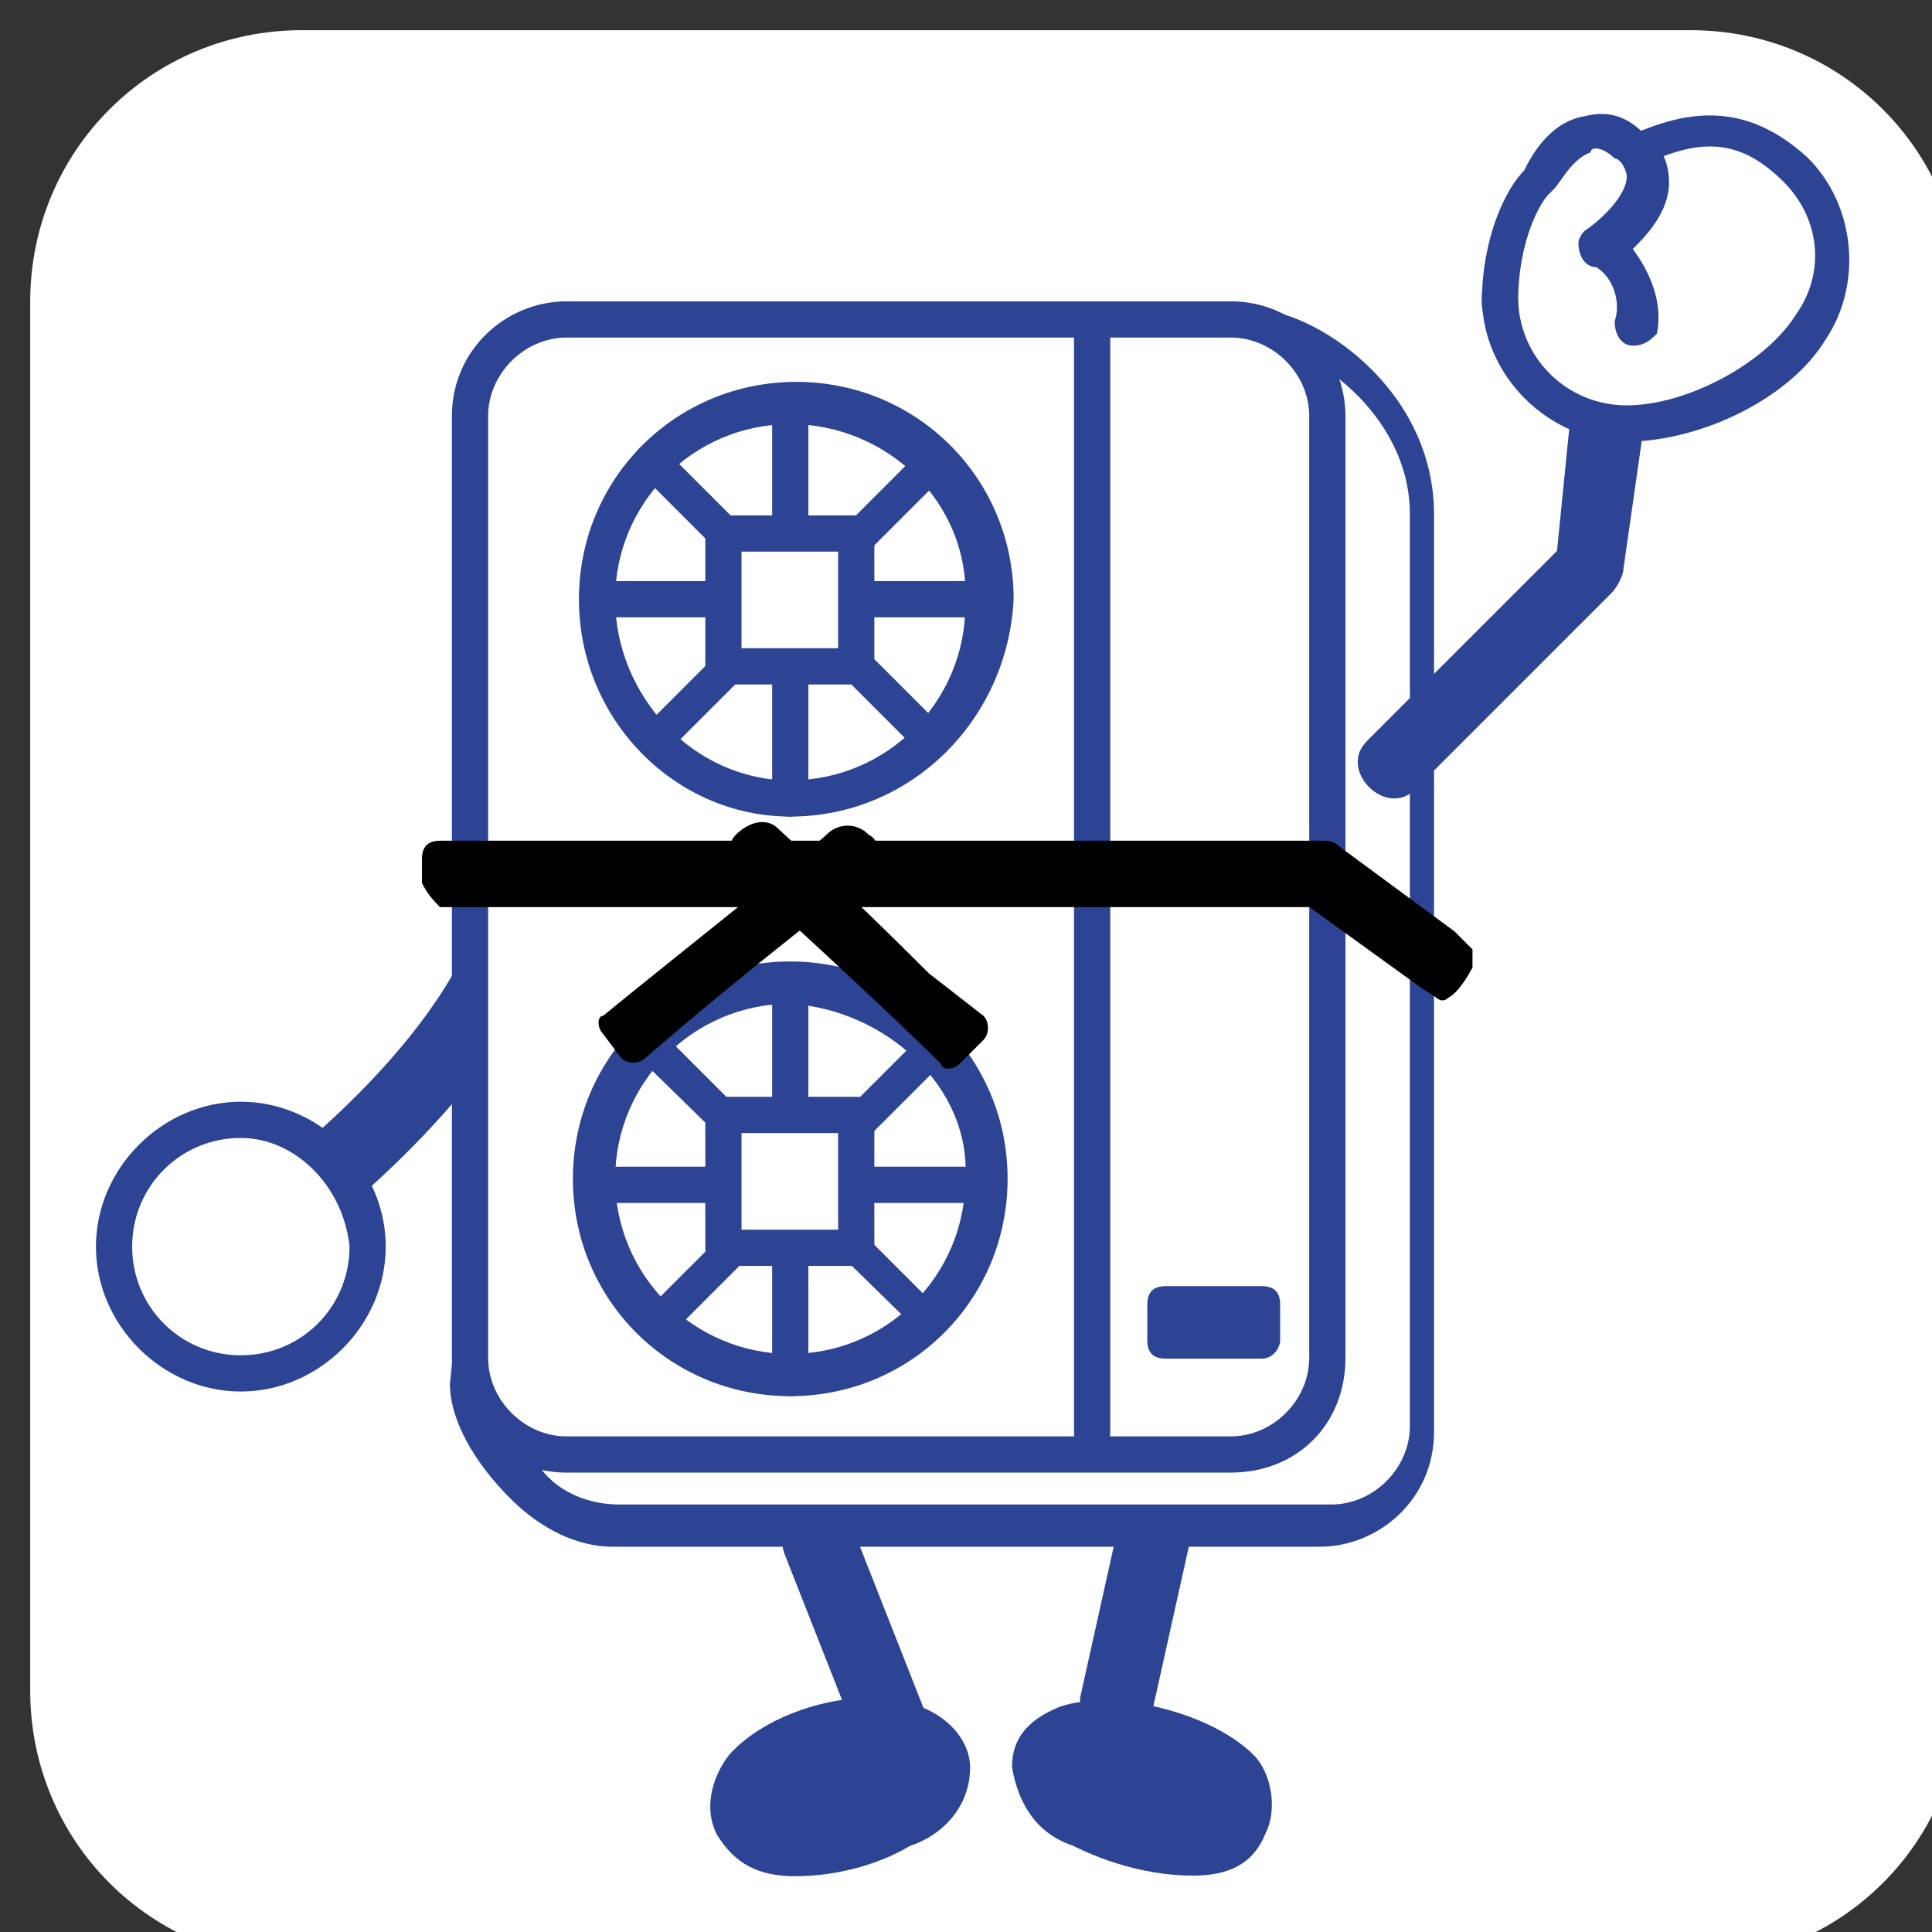
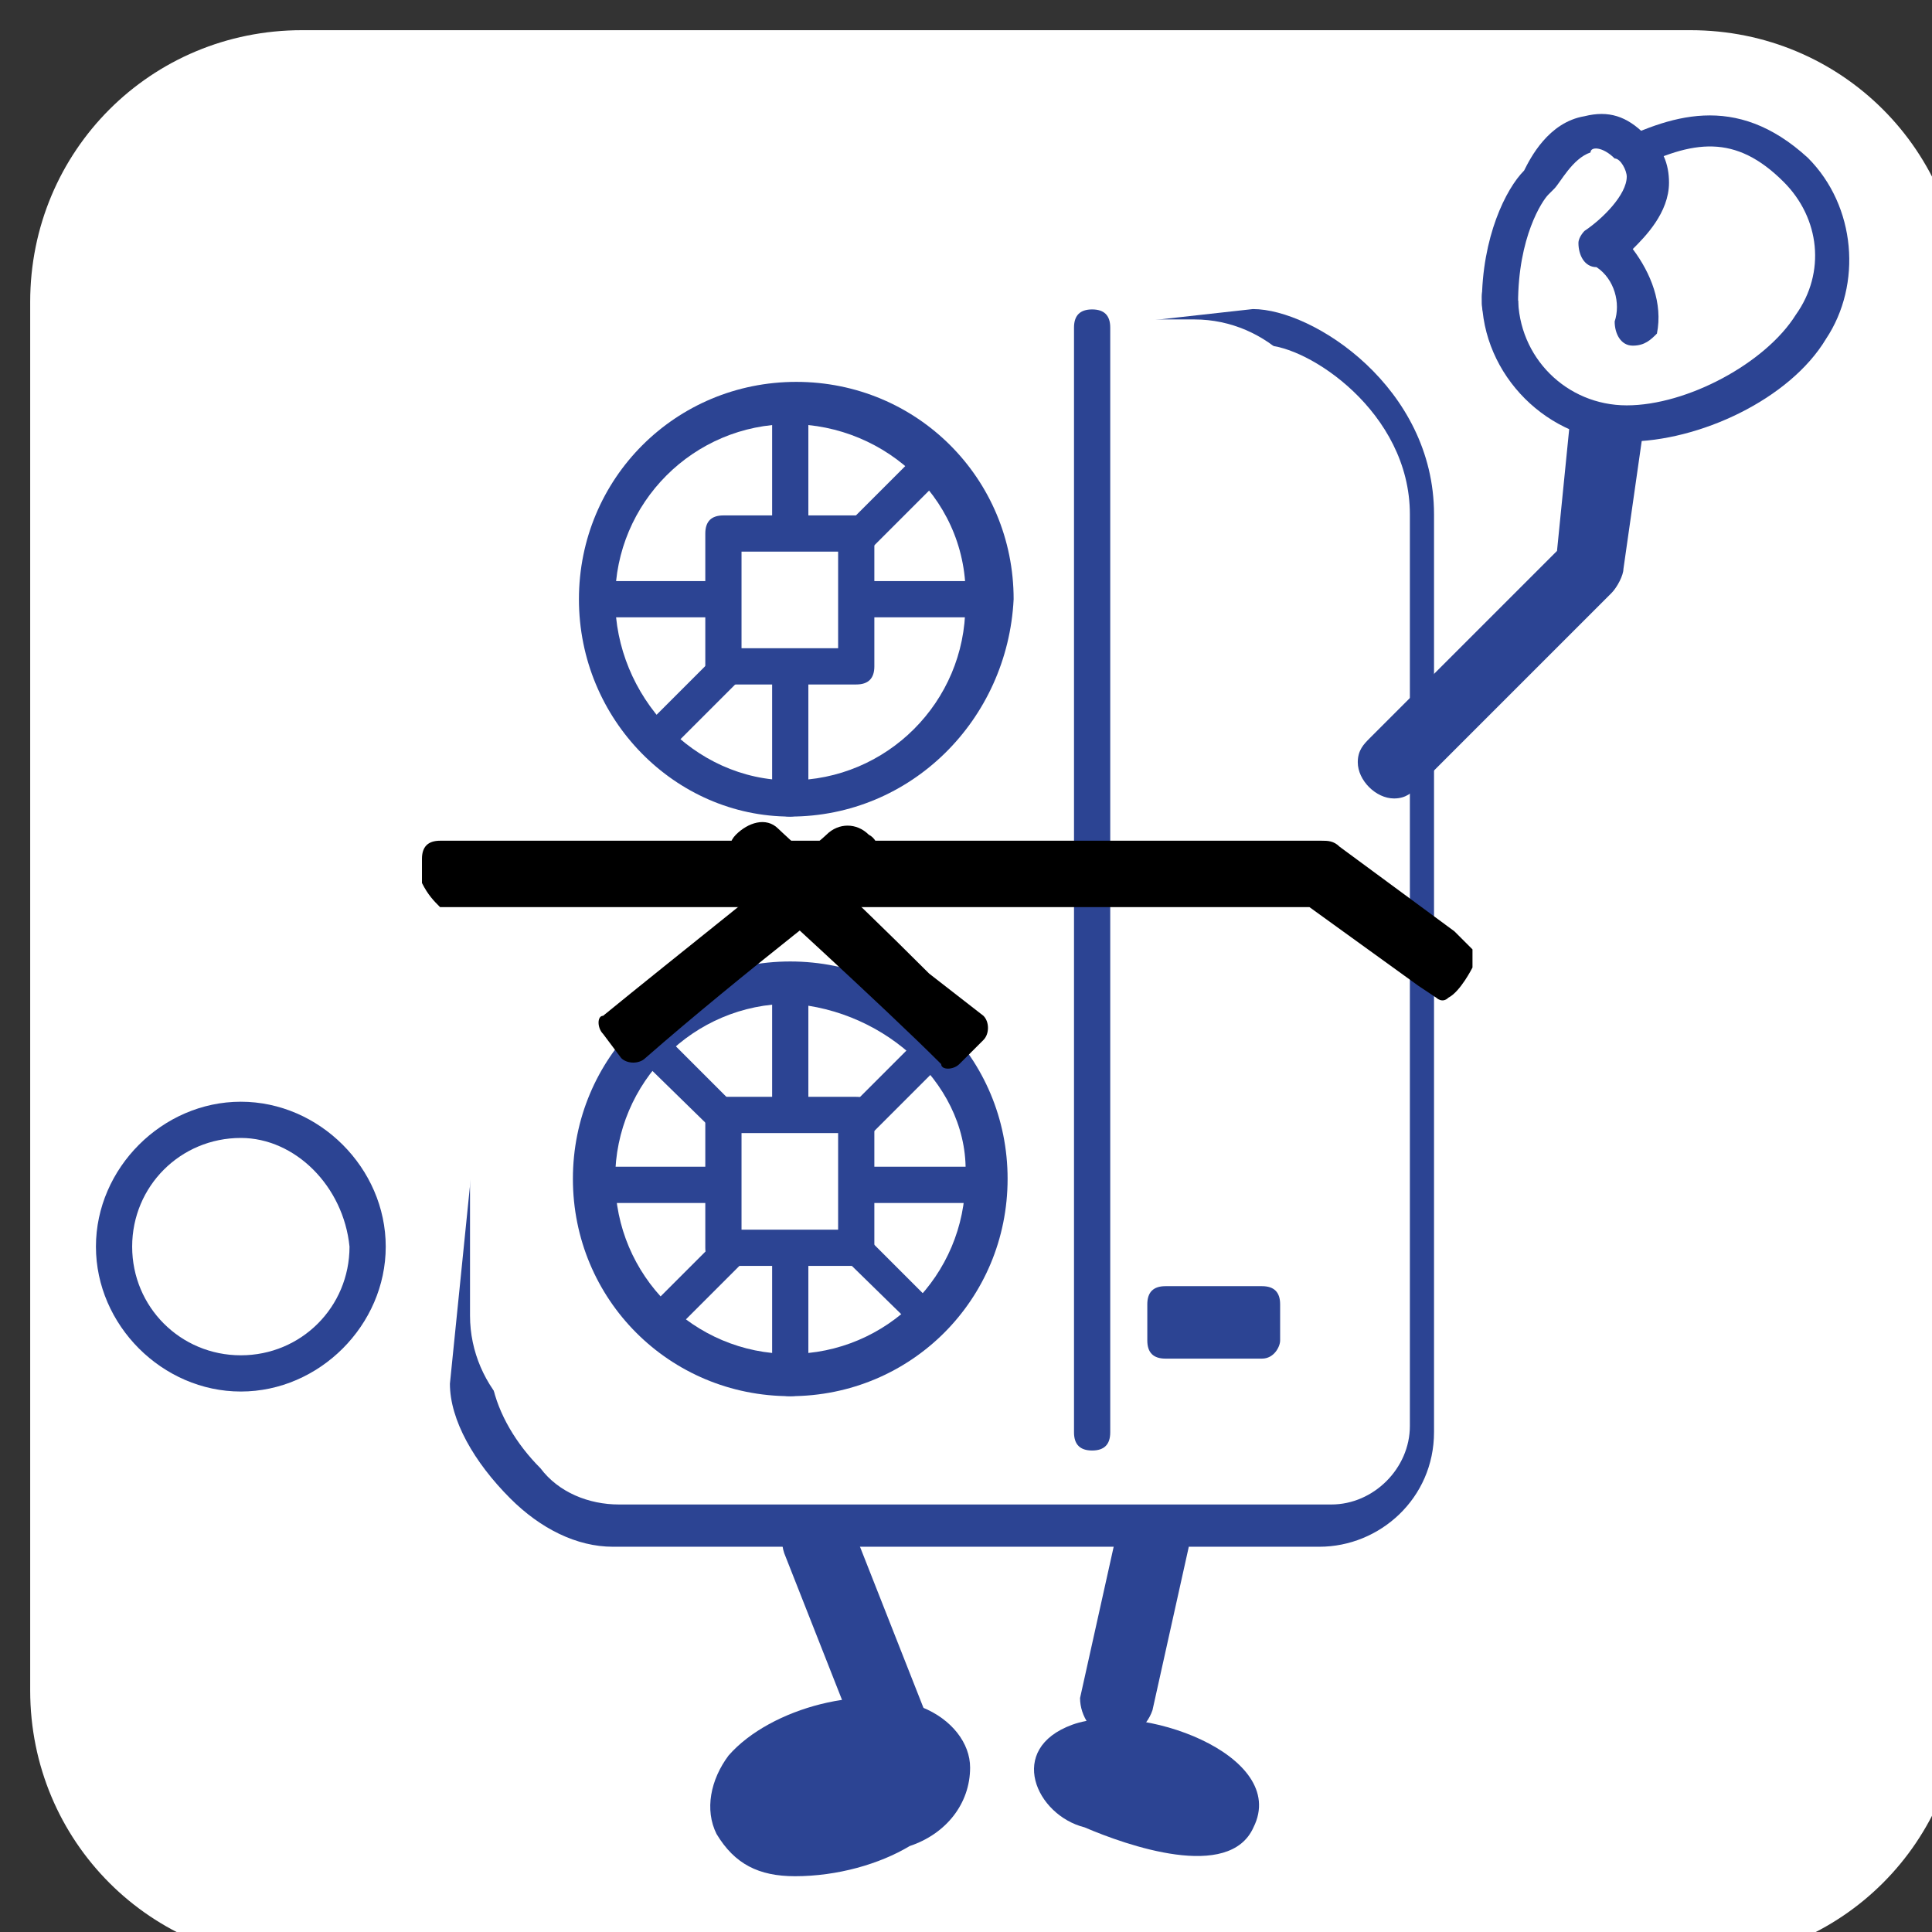
<svg xmlns="http://www.w3.org/2000/svg" xmlns:xlink="http://www.w3.org/1999/xlink" version="1.1" id="レイヤー_1" x="0px" y="0px" viewBox="0 0 32 32" style="enable-background:new 0 0 32 32;" xml:space="preserve">
  <rect x="0" y="0" width="32" height="32" fill="#333333" stroke="none" />
  <style type="text/css">
	.st0{fill:#FFFFFF;}
	.st1{clip-path:url(#SVGID_00000142165351389727212180000001755310119375194292_);}
	.st2{fill:#2C4493;}
	.st3{fill:#FFFFFF;stroke:#226EA9;stroke-width:0.868;stroke-linecap:round;stroke-linejoin:round;}
</style>
  <g>
    <path class="st0" d="M28,32.5H5c-2.5,0-4.5-2-4.5-4.5V5c0-2.5,2-4.5,4.5-4.5h23c2.5,0,4.5,2,4.5,4.5v23   C32.5,30.5,30.5,32.5,28,32.5z" />
    <g>
      <defs>
        <path id="SVGID_1_" d="M28,32.5H5c-2.5,0-4.5-2-4.5-4.5V5c0-2.5,2-4.5,4.5-4.5h23c2.5,0,4.5,2,4.5,4.5v23     C32.5,30.5,30.5,32.5,28,32.5z" />
      </defs>
      <clipPath id="SVGID_00000051344031336233382160000015348701550155128968_">
        <use xlink:href="#SVGID_1_" style="overflow:visible;" />
      </clipPath>
      <g id="マスクグループ_9" transform="translate(0 -0.041)" style="clip-path:url(#SVGID_00000051344031336233382160000015348701550155128968_);">
        <g id="グループ_73" transform="translate(25.589 14.966)">
-           <path id="パス_139" class="st2" d="M-21.1,5.8c-0.3,0-0.6-0.3-0.6-0.6c0-0.2,0.1-0.4,0.3-0.5c0,0,3.1-2.2,3.8-4.6      c0.1-0.3,0.4-0.5,0.8-0.4c0.3,0.1,0.5,0.4,0.4,0.8c-0.8,2.7-4.1,5.1-4.2,5.2C-20.9,5.7-21,5.8-21.1,5.8z" />
          <path id="パス_140" class="st2" d="M-10.7,14.5c-0.2,0-0.5-0.2-0.6-0.4l-1.3-3.3c-0.1-0.3,0-0.7,0.3-0.8      c0.3-0.1,0.7,0,0.8,0.3l1.3,3.3c0.1,0.3,0,0.7-0.3,0.8C-10.6,14.4-10.6,14.5-10.7,14.5L-10.7,14.5z" />
          <path id="パス_141" class="st2" d="M-7.1,13.9c0,0-0.1,0-0.1,0c-0.3-0.1-0.5-0.4-0.5-0.7c0,0,0,0,0,0l0.6-2.7      C-7,10.1-6.7,9.9-6.4,10c0.3,0.1,0.5,0.4,0.5,0.7c0,0,0,0,0,0l-0.6,2.7C-6.6,13.7-6.9,13.9-7.1,13.9z" />
          <g id="グループ_63" transform="translate(40.279 103.451)">
            <path id="パス_142" class="st2" d="M-50.6-89.7c-1.1-0.4-3.6,0.5-3,1.7c0.4,0.9,2.1,0.3,2.8,0       C-50.1-88.3-49.6-89.3-50.6-89.7z" />
            <path id="パス_143" class="st2" d="M-52.7-87.3c-0.6,0-1-0.2-1.3-0.7c-0.2-0.4-0.1-0.9,0.2-1.3c0.7-0.8,2.3-1.2,3.2-0.8l0,0       c0.5,0.2,0.8,0.6,0.8,1c0,0.6-0.4,1.1-1,1.3C-51.3-87.5-52-87.3-52.7-87.3z M-51.3-89.5c-0.7,0-1.6,0.3-2,0.7       c-0.2,0.1-0.2,0.4-0.1,0.6c0.2,0.5,1.1,0.4,2.4-0.1c0.3-0.1,0.5-0.4,0.6-0.7c0-0.2-0.1-0.3-0.4-0.4l0,0       C-50.9-89.5-51.1-89.5-51.3-89.5L-51.3-89.5z" />
          </g>
          <g id="グループ_64" transform="translate(59.773 103.241)">
            <path id="パス_144" class="st2" d="M-67.6-89.6c1.1-0.4,3.6,0.5,3,1.7c-0.4,0.9-2.1,0.3-2.8,0       C-68.2-88.1-68.7-89.2-67.6-89.6z" />
-             <path id="パス_145" class="st2" d="M-65.6-87.1c-0.7,0-1.4-0.2-2-0.5c-0.6-0.2-0.9-0.7-1-1.3c0-0.5,0.3-0.8,0.8-1l0,0       c0.9-0.3,2.5,0.1,3.2,0.8c0.3,0.3,0.4,0.9,0.2,1.3C-64.6-87.3-65-87.1-65.6-87.1z M-67.5-89.3L-67.5-89.3       c-0.3,0.1-0.4,0.2-0.4,0.4c0,0.3,0.3,0.6,0.6,0.7c1.4,0.5,2.2,0.6,2.5,0.1c0.1-0.2,0-0.4-0.1-0.6       C-65.5-89.2-66.9-89.5-67.5-89.3L-67.5-89.3z" />
          </g>
          <g id="グループ_65" transform="translate(23.463 12.794)">
            <path id="パス_146" class="st0" d="M-25.4-4c0,0.9-0.7,1.6-1.6,1.6h-11.7c-1.3,0.1-2.4-1.4-2.4-2.3l1.5-14.8       c0-0.9,0.7-1.6,1.6-1.6l9.9-1.1c0.9,0,2.7,1.2,2.7,3.1L-25.4-4z" />
            <path id="パス_147" class="st2" d="M-38.9-2.1c-0.6,0-1.2-0.3-1.7-0.8c-0.6-0.6-1-1.3-1-1.9c0,0,0,0,0,0l1.5-14.8       c0-1,0.9-1.9,1.9-1.9l9.9-1.1c0,0,0,0,0,0c1,0,3,1.3,3,3.4V-4c0,1.1-0.9,1.9-1.9,1.9L-38.9-2.1C-38.8-2.1-38.8-2.1-38.9-2.1z        M-40.9-4.8c0.1,0.5,0.4,1,0.8,1.4c0.3,0.4,0.8,0.6,1.3,0.6H-27c0.7,0,1.3-0.6,1.3-1.3v-15.1c0-1.7-1.7-2.8-2.4-2.8l-9.9,1.1       c0,0,0,0,0,0c-0.7,0-1.3,0.6-1.3,1.3c0,0,0,0,0,0L-40.9-4.8z" />
          </g>
          <g id="グループ_66" transform="translate(23.096 12.466)">
            <path id="長方形_43" class="st0" d="M-38.7-22.1h9.8c1.2,0,2.2,1,2.2,2.2v14.3c0,1.2-1,2.2-2.2,2.2h-9.8       c-1.2,0-2.2-1-2.2-2.2v-14.3C-40.9-21.1-39.9-22.1-38.7-22.1z" />
-             <path id="パス_148" class="st2" d="M-28.3-3h-11c-1.1,0-1.9-0.9-1.9-1.9v-15.6c0-1.1,0.9-1.9,1.9-1.9h11       c1.1,0,1.9,0.9,1.9,1.9v15.6C-26.4-3.8-27.2-3-28.3-3z M-39.3-21.8c-0.7,0-1.3,0.6-1.3,1.3v15.6c0,0.7,0.6,1.3,1.3,1.3h11       c0.7,0,1.3-0.6,1.3-1.3v-15.6c0-0.7-0.6-1.3-1.3-1.3L-39.3-21.8z" />
          </g>
          <path id="パス_149" class="st2" d="M-12.5-1.4C-14.4-1.4-16-3-16-5s1.6-3.6,3.6-3.6c2,0,3.6,1.6,3.6,3.6      C-8.9-3-10.5-1.4-12.5-1.4z M-12.5-7.9c-1.6,0-2.9,1.3-2.9,2.9S-14.1-2-12.5-2c1.6,0,2.9-1.3,2.9-2.9c0,0,0,0,0,0      C-9.5-6.6-10.9-7.9-12.5-7.9L-12.5-7.9z" />
          <path id="パス_150" class="st2" d="M-7.5,9.1c-0.2,0-0.3-0.1-0.3-0.3l0,0V-9.5c0-0.2,0.1-0.3,0.3-0.3s0.3,0.1,0.3,0.3l0,0V8.8      C-7.2,9-7.3,9.1-7.5,9.1C-7.5,9.1-7.5,9.1-7.5,9.1z" />
          <g id="グループ_67" transform="translate(68.314 75.878)">
            <rect id="長方形_44" x="-74.6" y="-69.3" class="st2" width="1.6" height="0.6" />
            <path id="パス_151" class="st2" d="M-73-68.3h-1.6c-0.2,0-0.3-0.1-0.3-0.3l0,0v-0.6c0-0.2,0.1-0.3,0.3-0.3l0,0h1.6       c0.2,0,0.3,0.1,0.3,0.3l0,0v0.6C-72.7-68.5-72.8-68.3-73-68.3C-73-68.3-73-68.3-73-68.3z M-74.3-69h1v0L-74.3-69L-74.3-69z" />
          </g>
          <path id="パス_152" class="st2" d="M-12.5-1.4c-0.2,0-0.3-0.1-0.3-0.3l0,0v-6.5c0-0.2,0.1-0.3,0.3-0.3c0.2,0,0.3,0.1,0.3,0.3      c0,0,0,0,0,0v6.5C-12.2-1.6-12.3-1.4-12.5-1.4z" />
          <path id="パス_153" class="st2" d="M-14.7-2.4c-0.2,0-0.3-0.1-0.3-0.3c0-0.1,0-0.2,0.1-0.2l4.5-4.5c0.1-0.1,0.3-0.1,0.4,0      c0.1,0.1,0.1,0.3,0,0.4l-4.5,4.5C-14.6-2.4-14.7-2.4-14.7-2.4z" />
          <path id="パス_154" class="st2" d="M-9.5-4.7h-6c-0.2,0-0.3-0.1-0.3-0.3c0-0.2,0.1-0.3,0.3-0.3h6c0.2,0,0.3,0.1,0.3,0.3      C-9.2-4.8-9.3-4.7-9.5-4.7C-9.5-4.7-9.5-4.7-9.5-4.7L-9.5-4.7z" />
-           <path id="パス_155" class="st2" d="M-10.3-2.5c-0.1,0-0.2,0-0.2-0.1L-15-7.1c-0.1-0.1-0.1-0.3,0-0.4c0.1-0.1,0.3-0.1,0.4,0      l4.4,4.4c0.1,0.1,0.1,0.3,0,0.4C-10.2-2.5-10.2-2.5-10.3-2.5L-10.3-2.5z" />
          <path id="パス_156" d="M-18.3,0.1h14.4l1.8,1.3l0.3,0.2c0,0,0.1,0.1,0.2,0c0.2-0.1,0.4-0.5,0.4-0.5c0-0.1,0-0.2,0-0.3      c-0.1-0.1-0.2-0.2-0.3-0.3l-1.9-1.4c-0.1-0.1-0.2-0.1-0.3-0.1h-14.6c-0.2,0-0.3,0.1-0.3,0.3c0,0,0,0,0,0v0.4      C-18.5-0.1-18.4,0-18.3,0.1z" />
          <path id="パス_157" d="M-13.2-0.2L-13.2-0.2L-13.2-0.2z" />
          <g id="グループ_68" transform="translate(39.793 26.312)">
            <rect id="長方形_45" x="-53.4" y="-32.4" class="st0" width="2.2" height="2.2" />
            <path id="パス_158" class="st2" d="M-51.2-29.9h-2.2c-0.2,0-0.3-0.1-0.3-0.3l0,0v-2.2c0-0.2,0.1-0.3,0.3-0.3h2.2       c0.2,0,0.3,0.1,0.3,0.3l0,0v2.2C-50.9-30-51-29.9-51.2-29.9L-51.2-29.9z M-53.1-30.5h1.6v-1.6h-1.6V-30.5z" />
          </g>
          <path id="パス_159" class="st2" d="M-12.5,8.2c-2,0-3.6-1.6-3.6-3.6s1.6-3.6,3.6-3.6c2,0,3.6,1.6,3.6,3.6      C-8.9,6.6-10.5,8.2-12.5,8.2z M-12.5,1.7c-1.6,0-2.9,1.3-2.9,2.9s1.3,2.9,2.9,2.9c1.6,0,2.9-1.3,2.9-2.9c0,0,0,0,0,0      C-9.5,3.1-10.9,1.8-12.5,1.7z" />
          <path id="パス_160" class="st2" d="M-12.5,8.2c-0.2,0-0.3-0.1-0.3-0.3l0,0V1.4c0-0.2,0.1-0.3,0.3-0.3c0.2,0,0.3,0.1,0.3,0.3      c0,0,0,0,0,0v6.5C-12.2,8.1-12.3,8.2-12.5,8.2z" />
          <path id="パス_161" class="st2" d="M-14.7,7.3c-0.2,0-0.3-0.1-0.3-0.3c0-0.1,0-0.2,0.1-0.2l4.5-4.5c0.1-0.1,0.3-0.1,0.4,0      c0.1,0.1,0.1,0.3,0,0.4l-4.5,4.5C-14.6,7.3-14.7,7.3-14.7,7.3z" />
          <path id="パス_162" class="st2" d="M-9.5,5h-6c-0.2,0-0.3-0.1-0.3-0.3s0.1-0.3,0.3-0.3h6c0.2,0,0.3,0.1,0.3,0.3S-9.3,5-9.5,5      L-9.5,5z" />
          <path id="パス_163" class="st2" d="M-10.3,7.1c-0.1,0-0.2,0-0.2-0.1L-15,2.6c-0.1-0.1-0.1-0.3,0-0.4c0.1-0.1,0.3-0.1,0.4,0      c0,0,0,0,0,0l4.4,4.4c0.1,0.1,0.1,0.3,0,0.4C-10.2,7.1-10.2,7.1-10.3,7.1L-10.3,7.1z" />
          <g id="グループ_69" transform="translate(39.793 64.142)">
            <rect id="長方形_46" x="-53.4" y="-60.6" class="st0" width="2.2" height="2.2" />
            <path id="パス_164" class="st2" d="M-51.2-58.1h-2.2c-0.2,0-0.3-0.1-0.3-0.3v-2.2c0-0.2,0.1-0.3,0.3-0.3l0,0h2.2       c0.2,0,0.3,0.1,0.3,0.3l0,0v2.2C-50.9-58.2-51-58.1-51.2-58.1L-51.2-58.1z M-53.1-58.7h1.6v-1.6h-1.6V-58.7z" />
          </g>
          <path id="パス_165" d="M-14.9,2.6c-0.1,0.1-0.3,0.1-0.4,0l-0.3-0.4c-0.1-0.1-0.1-0.3,0-0.3c0,0,0,0,0,0c1.1-0.9,3.5-2.8,3.7-3      c0.2-0.2,0.5-0.2,0.7,0C-11-1-11-0.7-11.1-0.5C-11.2-0.4-13.3,1.2-14.9,2.6" />
          <g id="グループ_70" transform="translate(0 64.223)">
-             <ellipse id="楕円形_31" class="st0" cx="-21.6" cy="-58.5" rx="2.1" ry="2.1" />
            <path id="パス_166" class="st2" d="M-21.6-56.1c-1.3,0-2.4-1.1-2.4-2.4c0-1.3,1.1-2.4,2.4-2.4c1.3,0,2.4,1.1,2.4,2.4l0,0       C-19.2-57.2-20.3-56.1-21.6-56.1z M-21.6-60.3c-1,0-1.8,0.8-1.8,1.8c0,1,0.8,1.8,1.8,1.8c1,0,1.8-0.8,1.8-1.8c0,0,0,0,0,0       C-19.9-59.5-20.7-60.3-21.6-60.3L-21.6-60.3z" />
          </g>
          <path id="パス_167" d="M-9.3,1.9c0.1,0.1,0.1,0.3,0,0.4l-0.4,0.4c-0.1,0.1-0.3,0.1-0.3,0c0,0,0,0,0,0c-1-1-3.1-2.9-3.3-3.1      c-0.2-0.2-0.3-0.5-0.1-0.7c0.2-0.2,0.5-0.3,0.7-0.1c0.1,0.1,1,0.9,2.5,2.4" />
          <path id="パス_168" class="st2" d="M-2.5-1.7c-0.3,0-0.6-0.3-0.6-0.6c0-0.2,0.1-0.3,0.2-0.4l3.1-3.1l0.4-4      c0-0.3,0.3-0.6,0.7-0.6c0.3,0,0.6,0.3,0.6,0.7c0,0,0,0,0,0L1.3-5.5c0,0.1-0.1,0.3-0.2,0.4l-3.2,3.2C-2.2-1.8-2.3-1.7-2.5-1.7z" />
          <g id="グループ_71" transform="translate(90.155 0.189)">
            <path id="パス_169" class="st0" d="M-90.9-10.2c0,1.2,0.9,2.1,2.1,2.1h0c1.1,0,2.5-0.7,3.1-1.6c0.5-0.8,0.4-1.9-0.2-2.6       c-1-1-2-0.7-3-0.2l-0.6,1.2" />
            <path id="パス_170" class="st2" d="M-88.8-7.8c-1.3,0-2.4-1.1-2.4-2.4c0-0.2,0.1-0.3,0.3-0.3c0.2,0,0.3,0.1,0.3,0.3       c0,1,0.8,1.8,1.8,1.8c1,0,2.3-0.7,2.8-1.5c0.5-0.7,0.4-1.6-0.2-2.2c-0.8-0.8-1.5-0.7-2.5-0.2l-0.6,1.2       c-0.1,0.2-0.3,0.2-0.4,0.1c-0.2-0.1-0.2-0.3-0.1-0.4l0.6-1.2c0-0.1,0.1-0.1,0.1-0.1c1-0.5,2.1-0.9,3.3,0.2       c0.8,0.8,0.9,2.1,0.3,3C-86.1-8.5-87.6-7.8-88.8-7.8z" />
          </g>
          <path id="パス_171" class="st3" d="M0.7-11.8" />
          <g id="グループ_72" transform="translate(90.155 0)">
            <path id="パス_172" class="st0" d="M-90.9-10c0-1.4,0.6-2,0.6-2c0,0,0.6-1.3,1.5-0.6c0.9,0.7-0.5,1.7-0.5,1.7       c0.1,0,0.8,0.5,0.6,1.3" />
            <path id="パス_173" class="st2" d="M-88.7-9.2C-88.7-9.2-88.7-9.2-88.7-9.2c-0.2,0-0.3-0.2-0.3-0.4c0.1-0.3,0-0.7-0.3-0.9       c-0.2,0-0.3-0.2-0.3-0.4c0-0.1,0.1-0.2,0.1-0.2c0.3-0.2,0.7-0.6,0.7-0.9c0-0.1-0.1-0.3-0.2-0.3c-0.2-0.2-0.4-0.2-0.4-0.1       c-0.3,0.1-0.5,0.5-0.6,0.6c0,0-0.1,0.1-0.1,0.1c-0.1,0.1-0.5,0.7-0.5,1.8c0,0.2-0.1,0.3-0.3,0.3h0c-0.2,0-0.3-0.1-0.3-0.3       c0-1.1,0.4-1.9,0.7-2.2c0.1-0.2,0.4-0.8,1-0.9c0.4-0.1,0.7,0,1,0.3c0.3,0.2,0.4,0.5,0.4,0.8c0,0.5-0.4,0.9-0.6,1.1       c0.3,0.4,0.5,0.9,0.4,1.4C-88.4-9.3-88.5-9.2-88.7-9.2z M-90.1-11.7L-90.1-11.7z M-90.1-11.7L-90.1-11.7z M-90.1-11.7       L-90.1-11.7z M-90.1-11.7L-90.1-11.7z M-90.1-11.7L-90.1-11.7z" />
          </g>
        </g>
      </g>
    </g>
  </g>
</svg>